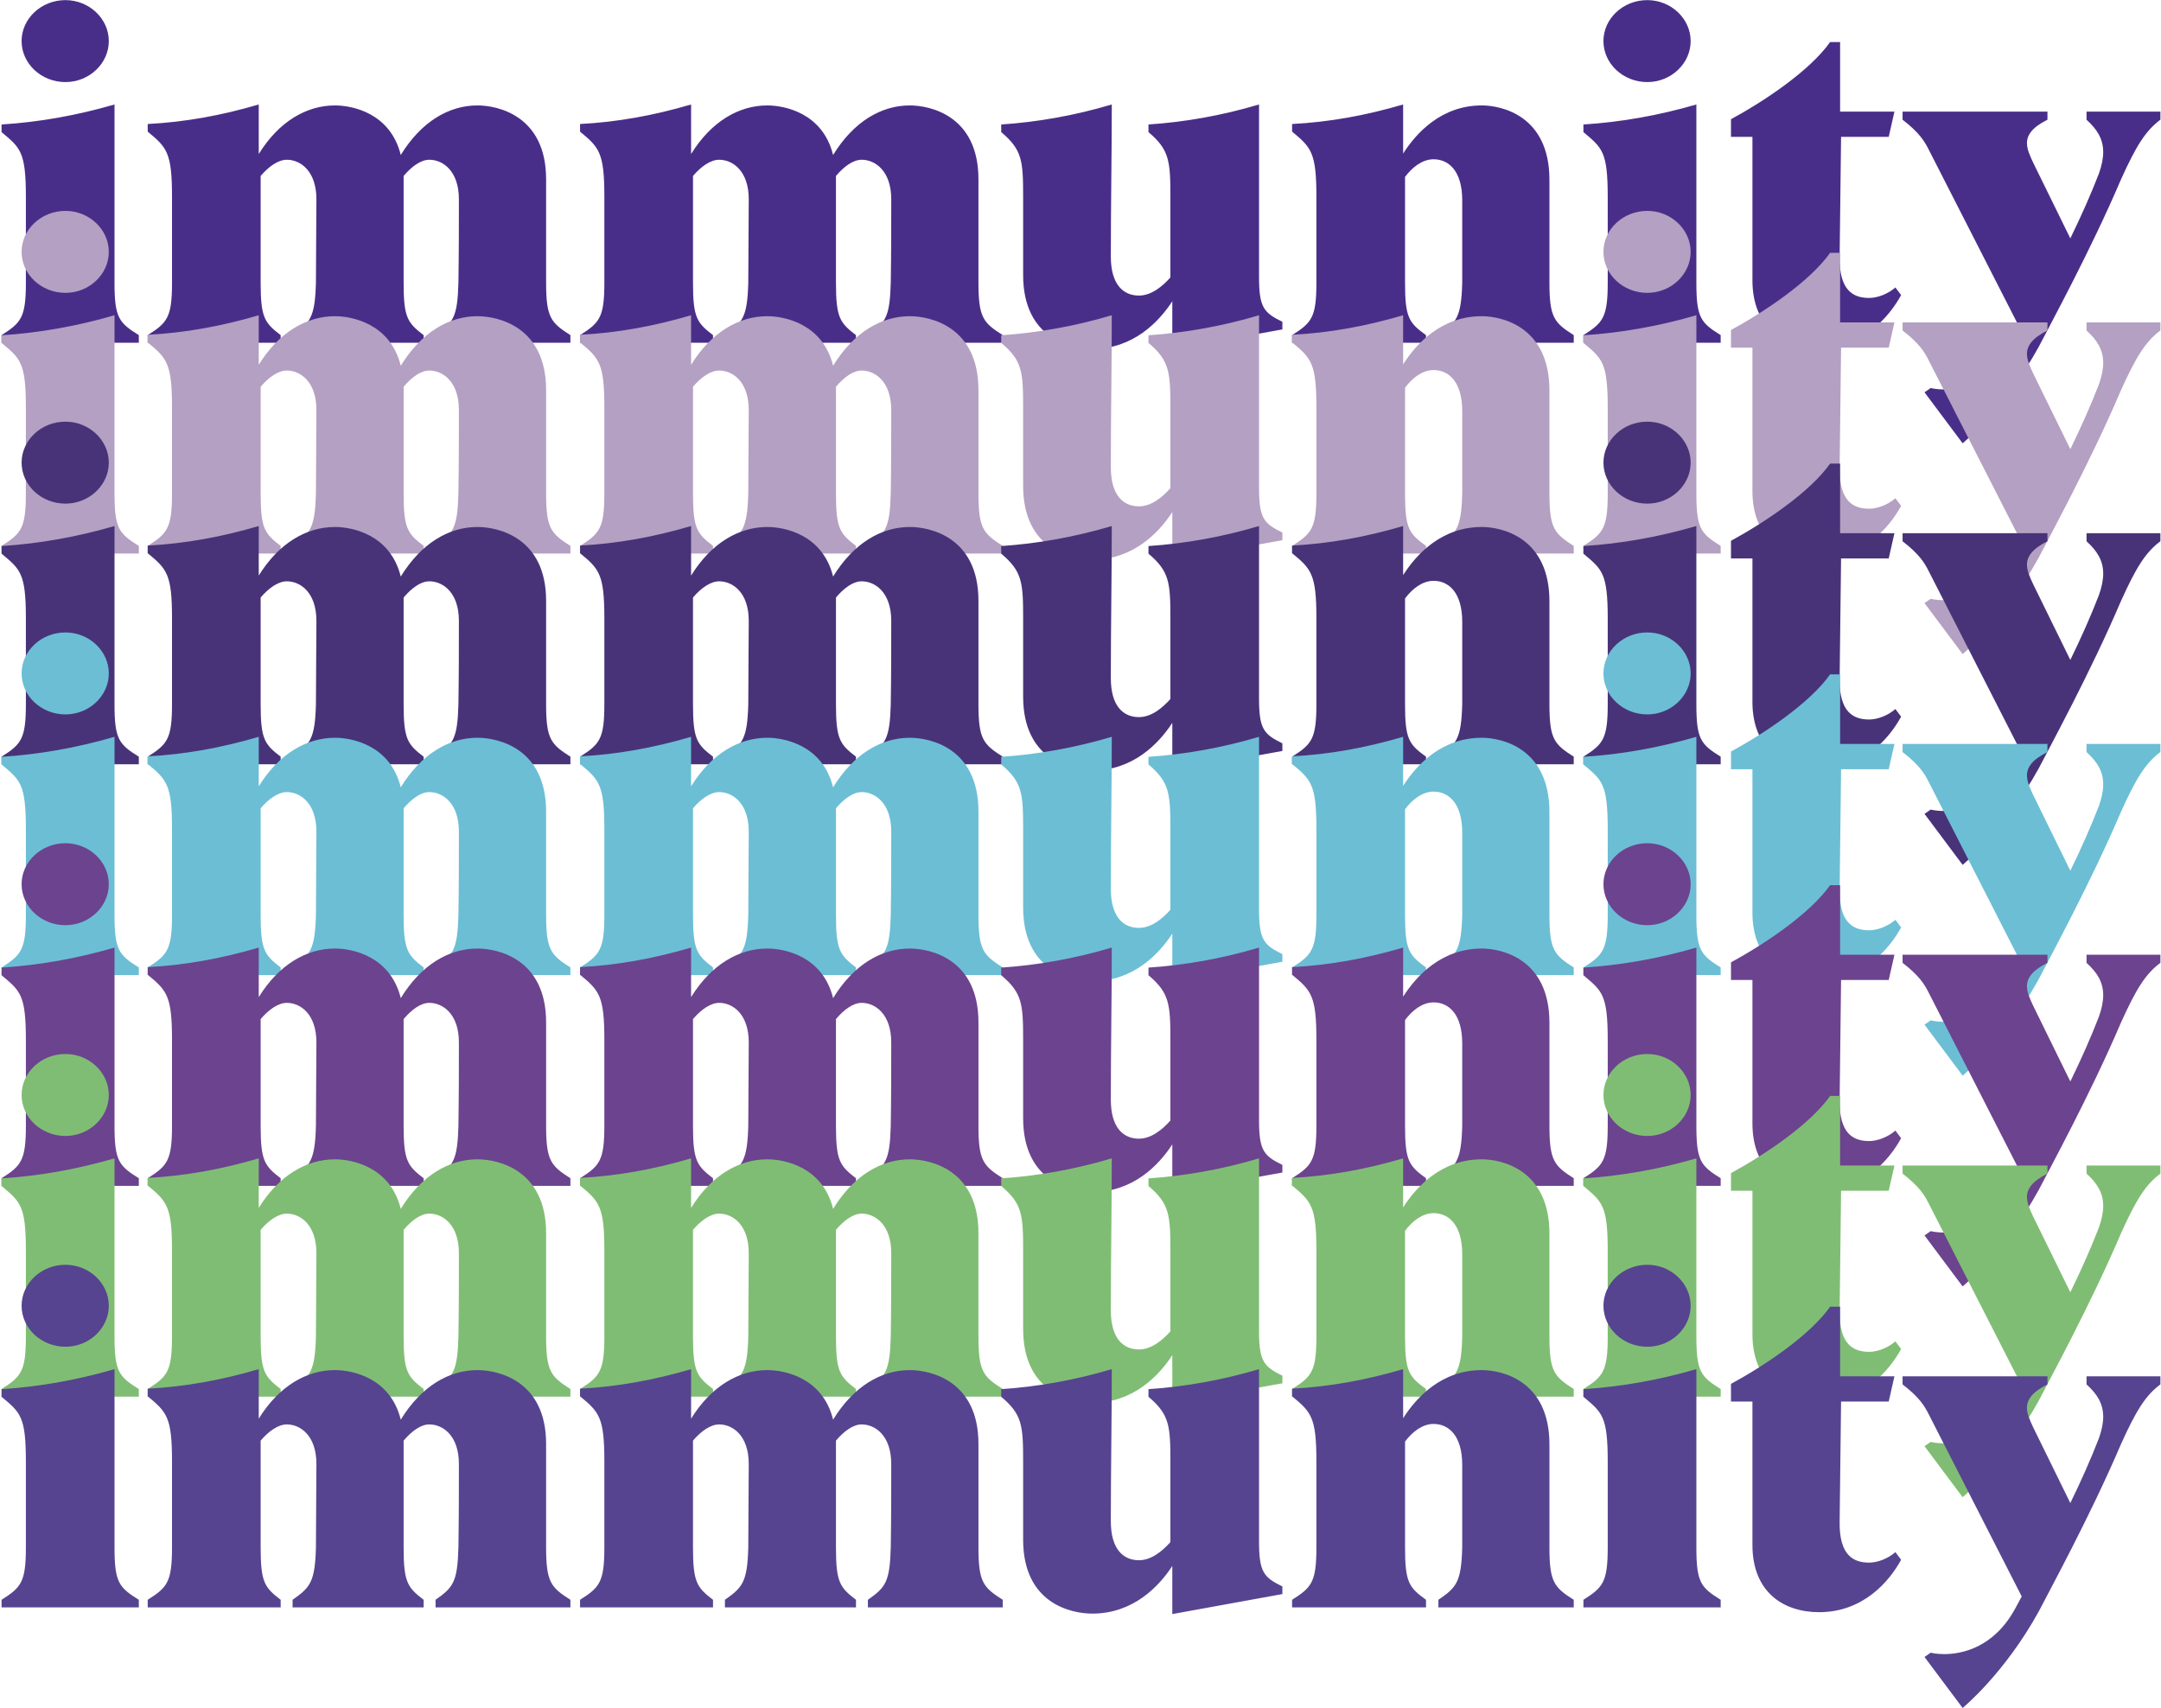
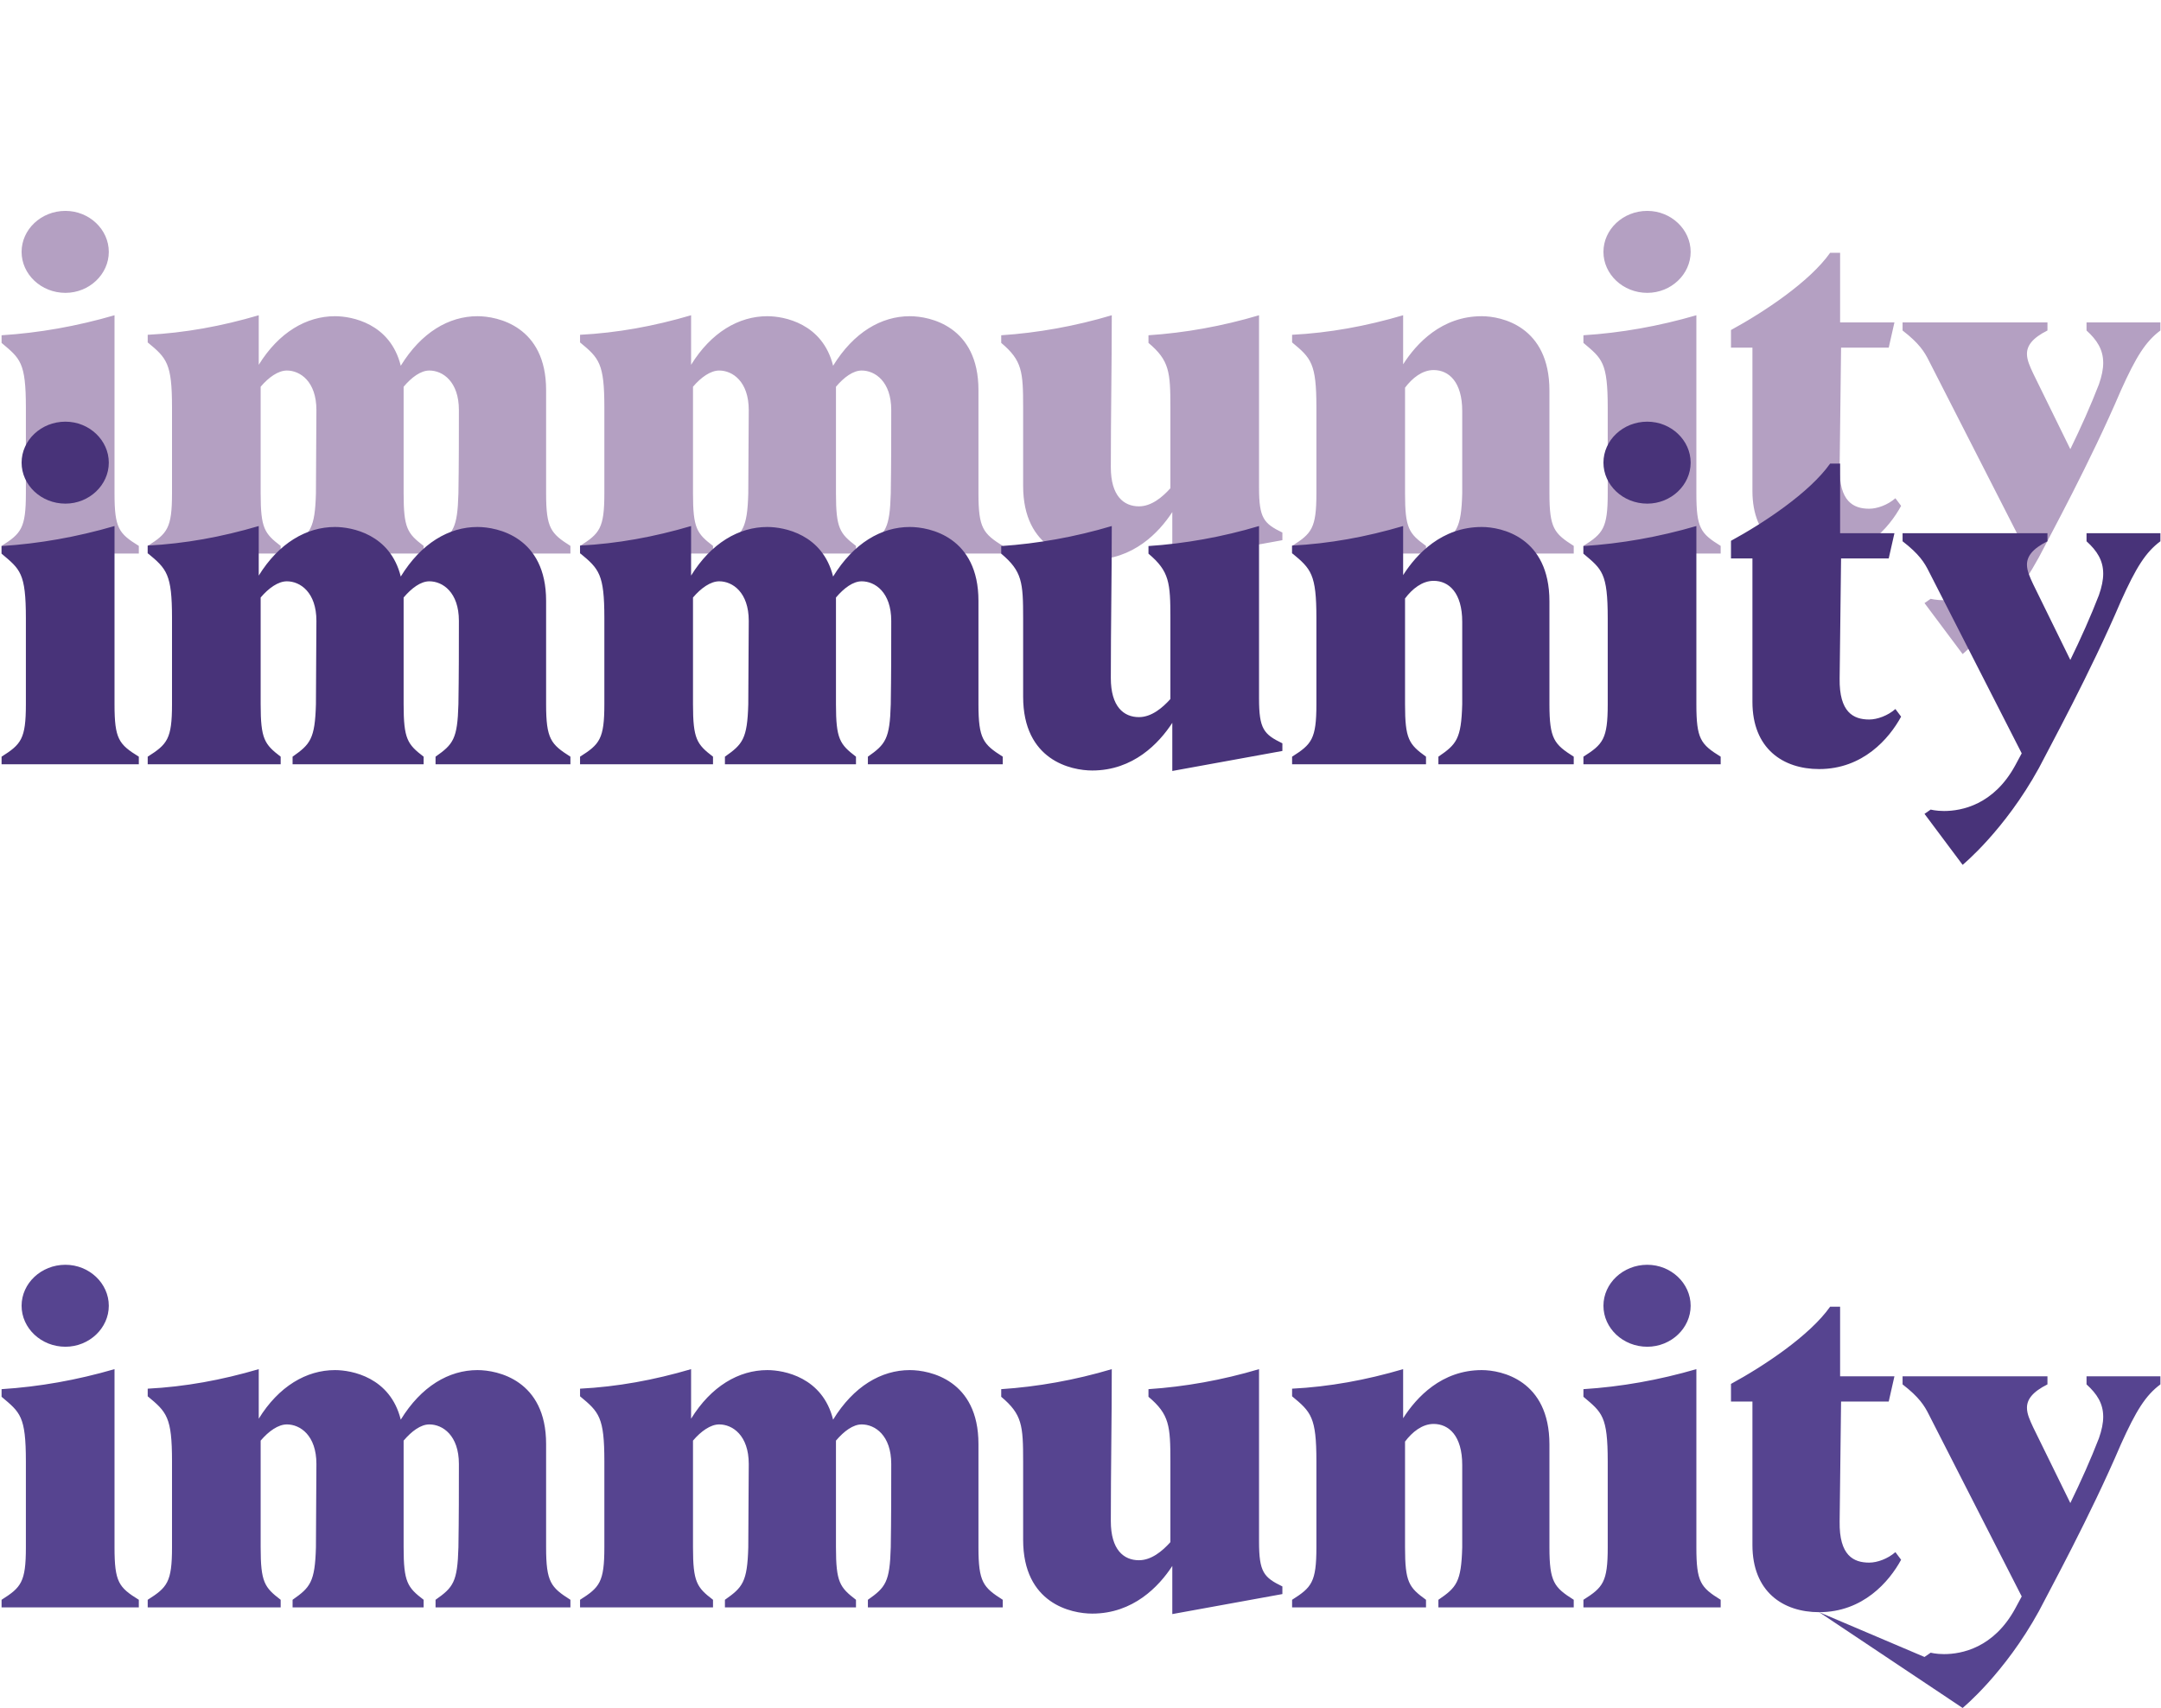
<svg xmlns="http://www.w3.org/2000/svg" width="1179" height="932" viewBox="0 0 1179 932" fill="none">
-   <path d="M0.86 187V182.84C11.52 176.08 14.12 173.22 14.12 154.24V107.44C14.12 82.48 11 80.66 0.86 72.08V67.92C21.4 66.62 41.94 62.98 62.48 57V154.24C62.48 173.22 64.82 176.08 75.74 182.84V187H0.86ZM35.7 44.78C22.44 44.78 11.78 34.64 11.78 22.42C11.78 10.2 22.44 0.06 35.7 0.06C48.7 0.06 59.36 10.2 59.36 22.42C59.36 34.64 48.7 44.78 35.7 44.78ZM80.587 187V182.84C91.247 176.08 93.847 173.22 93.847 154.24V107.18C93.847 83.26 90.987 80.4 80.587 71.82V67.66C100.867 66.62 120.887 62.98 141.167 57V84.04C152.087 66.36 167.167 57.52 182.767 57.52C191.867 57.52 212.927 61.42 218.647 84.56C229.827 66.36 244.907 57.52 260.507 57.52C271.427 57.52 297.947 62.98 297.947 97.82V154.24C297.947 173.22 300.547 176.08 311.207 182.84V187H237.627V182.84C247.247 176.08 249.587 173.22 250.107 154.24C250.367 138.12 250.367 123.04 250.367 108.74C250.367 93.14 241.527 87.16 234.247 87.16C229.567 87.16 224.627 90.8 220.207 96V97.82V154.24C220.207 173.22 222.287 176.08 231.127 182.84V187H159.627V182.84C169.247 176.08 171.847 173.22 172.367 154.24C172.367 138.38 172.627 123.3 172.627 108.74C172.627 93.14 163.787 87.16 156.507 87.16C151.827 87.16 146.627 90.8 142.207 96V154.24C142.207 173.22 144.287 176.08 153.127 182.84V187H80.587ZM316.465 187V182.84C327.125 176.08 329.725 173.22 329.725 154.24V107.18C329.725 83.26 326.865 80.4 316.465 71.82V67.66C336.745 66.62 356.765 62.98 377.045 57V84.04C387.965 66.36 403.045 57.52 418.645 57.52C427.745 57.52 448.805 61.42 454.525 84.56C465.705 66.36 480.785 57.52 496.385 57.52C507.305 57.52 533.825 62.98 533.825 97.82V154.24C533.825 173.22 536.425 176.08 547.085 182.84V187H473.505V182.84C483.125 176.08 485.465 173.22 485.985 154.24C486.245 138.12 486.245 123.04 486.245 108.74C486.245 93.14 477.405 87.16 470.125 87.16C465.445 87.16 460.505 90.8 456.085 96V97.82V154.24C456.085 173.22 458.165 176.08 467.005 182.84V187H395.505V182.84C405.125 176.08 407.725 173.22 408.245 154.24C408.245 138.38 408.505 123.3 408.505 108.74C408.505 93.14 399.665 87.16 392.385 87.16C387.705 87.16 382.505 90.8 378.085 96V154.24C378.085 173.22 380.165 176.08 389.005 182.84V187H316.465ZM639.585 190.64V164.38C632.305 175.56 618.265 190.38 595.905 190.38C584.465 190.38 558.205 184.92 558.205 150.08V107.44C558.205 87.68 557.685 81.7 546.245 72.08V67.92C566.005 66.62 586.545 62.98 606.565 57C606.565 85.6 606.045 111.34 606.045 139.94C606.045 155.54 613.065 161.26 621.385 161.26C628.145 161.26 634.125 156.32 638.545 151.38V107.44C638.545 87.94 638.025 81.7 626.585 72.08V67.92C646.345 66.62 666.885 62.98 686.905 57V151.12C686.905 167.76 689.505 170.62 699.645 175.56V179.72L639.585 190.64ZM704.942 187V182.84C715.602 176.08 718.202 173.22 718.202 154.24V107.18C718.202 83.26 715.342 80.4 704.942 71.82V67.66C725.222 66.62 745.242 62.98 765.522 57V83.78C772.802 72.34 786.582 57.52 808.422 57.52C819.082 57.52 845.342 62.98 845.342 98.08V154.24C845.342 173.22 847.942 176.08 858.602 182.84V187H784.762V182.84C794.642 176.08 797.242 173.22 797.762 154.24V109.26C797.762 93.4 790.482 86.9 782.162 86.9C775.922 86.9 770.462 91.32 766.562 96.52V154.24C766.562 173.22 768.642 176.08 778.002 182.84V187H704.942ZM863.887 187V182.84C874.547 176.08 877.147 173.22 877.147 154.24V107.44C877.147 82.48 874.027 80.66 863.887 72.08V67.92C884.427 66.62 904.967 62.98 925.507 57V154.24C925.507 173.22 927.847 176.08 938.767 182.84V187H863.887ZM898.727 44.78C885.467 44.78 874.807 34.64 874.807 22.42C874.807 10.2 885.467 0.06 898.727 0.06C911.727 0.06 922.387 10.2 922.387 22.42C922.387 34.64 911.727 44.78 898.727 44.78ZM992.494 189.6C972.734 189.6 956.094 178.42 956.094 152.94V74.68H944.394V65.06C962.074 55.44 987.294 38.8 998.474 22.94H1003.93V60.9H1033.57L1030.45 74.68H1004.45L1003.67 140.2C1003.41 158.66 1011.21 162.56 1019.79 162.56C1024.21 162.56 1029.93 160.48 1034.09 156.84L1037.21 161C1030.71 172.96 1016.41 189.6 992.494 189.6ZM1070.77 241.86L1049.97 214.04L1053.35 211.7C1053.35 211.7 1056.21 212.48 1060.63 212.48C1070.25 212.48 1087.67 209.1 1099.37 187.78L1103.01 181.02L1052.31 81.7C1049.97 77.02 1047.11 72.34 1038.01 65.32V60.9H1117.05V65.32C1108.73 69.48 1105.87 73.64 1105.87 78.06C1105.87 81.44 1107.43 84.82 1109.25 88.72L1129.53 130.06C1135.25 118.36 1140.71 106.14 1145.13 94.7C1146.69 90.28 1147.47 86.38 1147.47 83C1147.47 75.72 1144.09 70.52 1138.37 65.32V60.9H1178.67V65.32C1170.61 71.3 1165.41 79.62 1157.09 98.08C1140.45 137.08 1117.83 178.42 1112.37 189.08C1093.65 223.14 1070.77 241.86 1070.77 241.86Z" fill="#492E89" />
  <path d="M0.86 302V297.84C11.52 291.08 14.12 288.22 14.12 269.24V222.44C14.12 197.48 11 195.66 0.86 187.08V182.92C21.4 181.62 41.94 177.98 62.48 172V269.24C62.48 288.22 64.82 291.08 75.74 297.84V302H0.86ZM35.7 159.78C22.44 159.78 11.78 149.64 11.78 137.42C11.78 125.2 22.44 115.06 35.7 115.06C48.7 115.06 59.36 125.2 59.36 137.42C59.36 149.64 48.7 159.78 35.7 159.78ZM80.587 302V297.84C91.247 291.08 93.847 288.22 93.847 269.24V222.18C93.847 198.26 90.987 195.4 80.587 186.82V182.66C100.867 181.62 120.887 177.98 141.167 172V199.04C152.087 181.36 167.167 172.52 182.767 172.52C191.867 172.52 212.927 176.42 218.647 199.56C229.827 181.36 244.907 172.52 260.507 172.52C271.427 172.52 297.947 177.98 297.947 212.82V269.24C297.947 288.22 300.547 291.08 311.207 297.84V302H237.627V297.84C247.247 291.08 249.587 288.22 250.107 269.24C250.367 253.12 250.367 238.04 250.367 223.74C250.367 208.14 241.527 202.16 234.247 202.16C229.567 202.16 224.627 205.8 220.207 211V212.82V269.24C220.207 288.22 222.287 291.08 231.127 297.84V302H159.627V297.84C169.247 291.08 171.847 288.22 172.367 269.24C172.367 253.38 172.627 238.3 172.627 223.74C172.627 208.14 163.787 202.16 156.507 202.16C151.827 202.16 146.627 205.8 142.207 211V269.24C142.207 288.22 144.287 291.08 153.127 297.84V302H80.587ZM316.465 302V297.84C327.125 291.08 329.725 288.22 329.725 269.24V222.18C329.725 198.26 326.865 195.4 316.465 186.82V182.66C336.745 181.62 356.765 177.98 377.045 172V199.04C387.965 181.36 403.045 172.52 418.645 172.52C427.745 172.52 448.805 176.42 454.525 199.56C465.705 181.36 480.785 172.52 496.385 172.52C507.305 172.52 533.825 177.98 533.825 212.82V269.24C533.825 288.22 536.425 291.08 547.085 297.84V302H473.505V297.84C483.125 291.08 485.465 288.22 485.985 269.24C486.245 253.12 486.245 238.04 486.245 223.74C486.245 208.14 477.405 202.16 470.125 202.16C465.445 202.16 460.505 205.8 456.085 211V212.82V269.24C456.085 288.22 458.165 291.08 467.005 297.84V302H395.505V297.84C405.125 291.08 407.725 288.22 408.245 269.24C408.245 253.38 408.505 238.3 408.505 223.74C408.505 208.14 399.665 202.16 392.385 202.16C387.705 202.16 382.505 205.8 378.085 211V269.24C378.085 288.22 380.165 291.08 389.005 297.84V302H316.465ZM639.585 305.64V279.38C632.305 290.56 618.265 305.38 595.905 305.38C584.465 305.38 558.205 299.92 558.205 265.08V222.44C558.205 202.68 557.685 196.7 546.245 187.08V182.92C566.005 181.62 586.545 177.98 606.565 172C606.565 200.6 606.045 226.34 606.045 254.94C606.045 270.54 613.065 276.26 621.385 276.26C628.145 276.26 634.125 271.32 638.545 266.38V222.44C638.545 202.94 638.025 196.7 626.585 187.08V182.92C646.345 181.62 666.885 177.98 686.905 172V266.12C686.905 282.76 689.505 285.62 699.645 290.56V294.72L639.585 305.64ZM704.942 302V297.84C715.602 291.08 718.202 288.22 718.202 269.24V222.18C718.202 198.26 715.342 195.4 704.942 186.82V182.66C725.222 181.62 745.242 177.98 765.522 172V198.78C772.802 187.34 786.582 172.52 808.422 172.52C819.082 172.52 845.342 177.98 845.342 213.08V269.24C845.342 288.22 847.942 291.08 858.602 297.84V302H784.762V297.84C794.642 291.08 797.242 288.22 797.762 269.24V224.26C797.762 208.4 790.482 201.9 782.162 201.9C775.922 201.9 770.462 206.32 766.562 211.52V269.24C766.562 288.22 768.642 291.08 778.002 297.84V302H704.942ZM863.887 302V297.84C874.547 291.08 877.147 288.22 877.147 269.24V222.44C877.147 197.48 874.027 195.66 863.887 187.08V182.92C884.427 181.62 904.967 177.98 925.507 172V269.24C925.507 288.22 927.847 291.08 938.767 297.84V302H863.887ZM898.727 159.78C885.467 159.78 874.807 149.64 874.807 137.42C874.807 125.2 885.467 115.06 898.727 115.06C911.727 115.06 922.387 125.2 922.387 137.42C922.387 149.64 911.727 159.78 898.727 159.78ZM992.494 304.6C972.734 304.6 956.094 293.42 956.094 267.94V189.68H944.394V180.06C962.074 170.44 987.294 153.8 998.474 137.94H1003.93V175.9H1033.57L1030.45 189.68H1004.45L1003.67 255.2C1003.41 273.66 1011.21 277.56 1019.79 277.56C1024.21 277.56 1029.93 275.48 1034.09 271.84L1037.21 276C1030.71 287.96 1016.41 304.6 992.494 304.6ZM1070.77 356.86L1049.97 329.04L1053.35 326.7C1053.35 326.7 1056.21 327.48 1060.63 327.48C1070.25 327.48 1087.67 324.1 1099.37 302.78L1103.01 296.02L1052.31 196.7C1049.97 192.02 1047.11 187.34 1038.01 180.32V175.9H1117.05V180.32C1108.73 184.48 1105.87 188.64 1105.87 193.06C1105.87 196.44 1107.43 199.82 1109.25 203.72L1129.53 245.06C1135.25 233.36 1140.71 221.14 1145.13 209.7C1146.69 205.28 1147.47 201.38 1147.47 198C1147.47 190.72 1144.09 185.52 1138.37 180.32V175.9H1178.67V180.32C1170.61 186.3 1165.41 194.62 1157.09 213.08C1140.45 252.08 1117.83 293.42 1112.37 304.08C1093.65 338.14 1070.77 356.86 1070.77 356.86Z" fill="#B4A0C2" />
  <path d="M0.86 417V412.84C11.52 406.08 14.12 403.22 14.12 384.24V337.44C14.12 312.48 11 310.66 0.86 302.08V297.92C21.4 296.62 41.94 292.98 62.48 287V384.24C62.48 403.22 64.82 406.08 75.74 412.84V417H0.86ZM35.7 274.78C22.44 274.78 11.78 264.64 11.78 252.42C11.78 240.2 22.44 230.06 35.7 230.06C48.7 230.06 59.36 240.2 59.36 252.42C59.36 264.64 48.7 274.78 35.7 274.78ZM80.587 417V412.84C91.247 406.08 93.847 403.22 93.847 384.24V337.18C93.847 313.26 90.987 310.4 80.587 301.82V297.66C100.867 296.62 120.887 292.98 141.167 287V314.04C152.087 296.36 167.167 287.52 182.767 287.52C191.867 287.52 212.927 291.42 218.647 314.56C229.827 296.36 244.907 287.52 260.507 287.52C271.427 287.52 297.947 292.98 297.947 327.82V384.24C297.947 403.22 300.547 406.08 311.207 412.84V417H237.627V412.84C247.247 406.08 249.587 403.22 250.107 384.24C250.367 368.12 250.367 353.04 250.367 338.74C250.367 323.14 241.527 317.16 234.247 317.16C229.567 317.16 224.627 320.8 220.207 326V327.82V384.24C220.207 403.22 222.287 406.08 231.127 412.84V417H159.627V412.84C169.247 406.08 171.847 403.22 172.367 384.24C172.367 368.38 172.627 353.3 172.627 338.74C172.627 323.14 163.787 317.16 156.507 317.16C151.827 317.16 146.627 320.8 142.207 326V384.24C142.207 403.22 144.287 406.08 153.127 412.84V417H80.587ZM316.465 417V412.84C327.125 406.08 329.725 403.22 329.725 384.24V337.18C329.725 313.26 326.865 310.4 316.465 301.82V297.66C336.745 296.62 356.765 292.98 377.045 287V314.04C387.965 296.36 403.045 287.52 418.645 287.52C427.745 287.52 448.805 291.42 454.525 314.56C465.705 296.36 480.785 287.52 496.385 287.52C507.305 287.52 533.825 292.98 533.825 327.82V384.24C533.825 403.22 536.425 406.08 547.085 412.84V417H473.505V412.84C483.125 406.08 485.465 403.22 485.985 384.24C486.245 368.12 486.245 353.04 486.245 338.74C486.245 323.14 477.405 317.16 470.125 317.16C465.445 317.16 460.505 320.8 456.085 326V327.82V384.24C456.085 403.22 458.165 406.08 467.005 412.84V417H395.505V412.84C405.125 406.08 407.725 403.22 408.245 384.24C408.245 368.38 408.505 353.3 408.505 338.74C408.505 323.14 399.665 317.16 392.385 317.16C387.705 317.16 382.505 320.8 378.085 326V384.24C378.085 403.22 380.165 406.08 389.005 412.84V417H316.465ZM639.585 420.64V394.38C632.305 405.56 618.265 420.38 595.905 420.38C584.465 420.38 558.205 414.92 558.205 380.08V337.44C558.205 317.68 557.685 311.7 546.245 302.08V297.92C566.005 296.62 586.545 292.98 606.565 287C606.565 315.6 606.045 341.34 606.045 369.94C606.045 385.54 613.065 391.26 621.385 391.26C628.145 391.26 634.125 386.32 638.545 381.38V337.44C638.545 317.94 638.025 311.7 626.585 302.08V297.92C646.345 296.62 666.885 292.98 686.905 287V381.12C686.905 397.76 689.505 400.62 699.645 405.56V409.72L639.585 420.64ZM704.942 417V412.84C715.602 406.08 718.202 403.22 718.202 384.24V337.18C718.202 313.26 715.342 310.4 704.942 301.82V297.66C725.222 296.62 745.242 292.98 765.522 287V313.78C772.802 302.34 786.582 287.52 808.422 287.52C819.082 287.52 845.342 292.98 845.342 328.08V384.24C845.342 403.22 847.942 406.08 858.602 412.84V417H784.762V412.84C794.642 406.08 797.242 403.22 797.762 384.24V339.26C797.762 323.4 790.482 316.9 782.162 316.9C775.922 316.9 770.462 321.32 766.562 326.52V384.24C766.562 403.22 768.642 406.08 778.002 412.84V417H704.942ZM863.887 417V412.84C874.547 406.08 877.147 403.22 877.147 384.24V337.44C877.147 312.48 874.027 310.66 863.887 302.08V297.92C884.427 296.62 904.967 292.98 925.507 287V384.24C925.507 403.22 927.847 406.08 938.767 412.84V417H863.887ZM898.727 274.78C885.467 274.78 874.807 264.64 874.807 252.42C874.807 240.2 885.467 230.06 898.727 230.06C911.727 230.06 922.387 240.2 922.387 252.42C922.387 264.64 911.727 274.78 898.727 274.78ZM992.494 419.6C972.734 419.6 956.094 408.42 956.094 382.94V304.68H944.394V295.06C962.074 285.44 987.294 268.8 998.474 252.94H1003.93V290.9H1033.57L1030.45 304.68H1004.45L1003.67 370.2C1003.41 388.66 1011.21 392.56 1019.79 392.56C1024.21 392.56 1029.93 390.48 1034.09 386.84L1037.21 391C1030.71 402.96 1016.41 419.6 992.494 419.6ZM1070.77 471.86L1049.97 444.04L1053.35 441.7C1053.35 441.7 1056.21 442.48 1060.63 442.48C1070.25 442.48 1087.67 439.1 1099.37 417.78L1103.01 411.02L1052.31 311.7C1049.97 307.02 1047.11 302.34 1038.01 295.32V290.9H1117.05V295.32C1108.73 299.48 1105.87 303.64 1105.87 308.06C1105.87 311.44 1107.43 314.82 1109.25 318.72L1129.53 360.06C1135.25 348.36 1140.71 336.14 1145.13 324.7C1146.69 320.28 1147.47 316.38 1147.47 313C1147.47 305.72 1144.09 300.52 1138.37 295.32V290.9H1178.67V295.32C1170.61 301.3 1165.41 309.62 1157.09 328.08C1140.45 367.08 1117.83 408.42 1112.37 419.08C1093.65 453.14 1070.77 471.86 1070.77 471.86Z" fill="#483379" />
-   <path d="M0.86 532V527.84C11.52 521.08 14.12 518.22 14.12 499.24V452.44C14.12 427.48 11 425.66 0.86 417.08V412.92C21.4 411.62 41.94 407.98 62.48 402V499.24C62.48 518.22 64.82 521.08 75.74 527.84V532H0.86ZM35.7 389.78C22.44 389.78 11.78 379.64 11.78 367.42C11.78 355.2 22.44 345.06 35.7 345.06C48.7 345.06 59.36 355.2 59.36 367.42C59.36 379.64 48.7 389.78 35.7 389.78ZM80.587 532V527.84C91.247 521.08 93.847 518.22 93.847 499.24V452.18C93.847 428.26 90.987 425.4 80.587 416.82V412.66C100.867 411.62 120.887 407.98 141.167 402V429.04C152.087 411.36 167.167 402.52 182.767 402.52C191.867 402.52 212.927 406.42 218.647 429.56C229.827 411.36 244.907 402.52 260.507 402.52C271.427 402.52 297.947 407.98 297.947 442.82V499.24C297.947 518.22 300.547 521.08 311.207 527.84V532H237.627V527.84C247.247 521.08 249.587 518.22 250.107 499.24C250.367 483.12 250.367 468.04 250.367 453.74C250.367 438.14 241.527 432.16 234.247 432.16C229.567 432.16 224.627 435.8 220.207 441V442.82V499.24C220.207 518.22 222.287 521.08 231.127 527.84V532H159.627V527.84C169.247 521.08 171.847 518.22 172.367 499.24C172.367 483.38 172.627 468.3 172.627 453.74C172.627 438.14 163.787 432.16 156.507 432.16C151.827 432.16 146.627 435.8 142.207 441V499.24C142.207 518.22 144.287 521.08 153.127 527.84V532H80.587ZM316.465 532V527.84C327.125 521.08 329.725 518.22 329.725 499.24V452.18C329.725 428.26 326.865 425.4 316.465 416.82V412.66C336.745 411.62 356.765 407.98 377.045 402V429.04C387.965 411.36 403.045 402.52 418.645 402.52C427.745 402.52 448.805 406.42 454.525 429.56C465.705 411.36 480.785 402.52 496.385 402.52C507.305 402.52 533.825 407.98 533.825 442.82V499.24C533.825 518.22 536.425 521.08 547.085 527.84V532H473.505V527.84C483.125 521.08 485.465 518.22 485.985 499.24C486.245 483.12 486.245 468.04 486.245 453.74C486.245 438.14 477.405 432.16 470.125 432.16C465.445 432.16 460.505 435.8 456.085 441V442.82V499.24C456.085 518.22 458.165 521.08 467.005 527.84V532H395.505V527.84C405.125 521.08 407.725 518.22 408.245 499.24C408.245 483.38 408.505 468.3 408.505 453.74C408.505 438.14 399.665 432.16 392.385 432.16C387.705 432.16 382.505 435.8 378.085 441V499.24C378.085 518.22 380.165 521.08 389.005 527.84V532H316.465ZM639.585 535.64V509.38C632.305 520.56 618.265 535.38 595.905 535.38C584.465 535.38 558.205 529.92 558.205 495.08V452.44C558.205 432.68 557.685 426.7 546.245 417.08V412.92C566.005 411.62 586.545 407.98 606.565 402C606.565 430.6 606.045 456.34 606.045 484.94C606.045 500.54 613.065 506.26 621.385 506.26C628.145 506.26 634.125 501.32 638.545 496.38V452.44C638.545 432.94 638.025 426.7 626.585 417.08V412.92C646.345 411.62 666.885 407.98 686.905 402V496.12C686.905 512.76 689.505 515.62 699.645 520.56V524.72L639.585 535.64ZM704.942 532V527.84C715.602 521.08 718.202 518.22 718.202 499.24V452.18C718.202 428.26 715.342 425.4 704.942 416.82V412.66C725.222 411.62 745.242 407.98 765.522 402V428.78C772.802 417.34 786.582 402.52 808.422 402.52C819.082 402.52 845.342 407.98 845.342 443.08V499.24C845.342 518.22 847.942 521.08 858.602 527.84V532H784.762V527.84C794.642 521.08 797.242 518.22 797.762 499.24V454.26C797.762 438.4 790.482 431.9 782.162 431.9C775.922 431.9 770.462 436.32 766.562 441.52V499.24C766.562 518.22 768.642 521.08 778.002 527.84V532H704.942ZM863.887 532V527.84C874.547 521.08 877.147 518.22 877.147 499.24V452.44C877.147 427.48 874.027 425.66 863.887 417.08V412.92C884.427 411.62 904.967 407.98 925.507 402V499.24C925.507 518.22 927.847 521.08 938.767 527.84V532H863.887ZM898.727 389.78C885.467 389.78 874.807 379.64 874.807 367.42C874.807 355.2 885.467 345.06 898.727 345.06C911.727 345.06 922.387 355.2 922.387 367.42C922.387 379.64 911.727 389.78 898.727 389.78ZM992.494 534.6C972.734 534.6 956.094 523.42 956.094 497.94V419.68H944.394V410.06C962.074 400.44 987.294 383.8 998.474 367.94H1003.93V405.9H1033.57L1030.45 419.68H1004.45L1003.67 485.2C1003.41 503.66 1011.21 507.56 1019.79 507.56C1024.21 507.56 1029.93 505.48 1034.09 501.84L1037.21 506C1030.71 517.96 1016.41 534.6 992.494 534.6ZM1070.77 586.86L1049.97 559.04L1053.35 556.7C1053.35 556.7 1056.21 557.48 1060.63 557.48C1070.25 557.48 1087.67 554.1 1099.37 532.78L1103.01 526.02L1052.31 426.7C1049.97 422.02 1047.11 417.34 1038.01 410.32V405.9H1117.05V410.32C1108.73 414.48 1105.87 418.64 1105.87 423.06C1105.87 426.44 1107.43 429.82 1109.25 433.72L1129.53 475.06C1135.25 463.36 1140.71 451.14 1145.13 439.7C1146.69 435.28 1147.47 431.38 1147.47 428C1147.47 420.72 1144.09 415.52 1138.37 410.32V405.9H1178.67V410.32C1170.61 416.3 1165.41 424.62 1157.09 443.08C1140.45 482.08 1117.83 523.42 1112.37 534.08C1093.65 568.14 1070.77 586.86 1070.77 586.86Z" fill="#6CBED4" />
-   <path d="M0.86 647V642.84C11.52 636.08 14.12 633.22 14.12 614.24V567.44C14.12 542.48 11 540.66 0.86 532.08V527.92C21.4 526.62 41.94 522.98 62.48 517V614.24C62.48 633.22 64.82 636.08 75.74 642.84V647H0.86ZM35.7 504.78C22.44 504.78 11.78 494.64 11.78 482.42C11.78 470.2 22.44 460.06 35.7 460.06C48.7 460.06 59.36 470.2 59.36 482.42C59.36 494.64 48.7 504.78 35.7 504.78ZM80.587 647V642.84C91.247 636.08 93.847 633.22 93.847 614.24V567.18C93.847 543.26 90.987 540.4 80.587 531.82V527.66C100.867 526.62 120.887 522.98 141.167 517V544.04C152.087 526.36 167.167 517.52 182.767 517.52C191.867 517.52 212.927 521.42 218.647 544.56C229.827 526.36 244.907 517.52 260.507 517.52C271.427 517.52 297.947 522.98 297.947 557.82V614.24C297.947 633.22 300.547 636.08 311.207 642.84V647H237.627V642.84C247.247 636.08 249.587 633.22 250.107 614.24C250.367 598.12 250.367 583.04 250.367 568.74C250.367 553.14 241.527 547.16 234.247 547.16C229.567 547.16 224.627 550.8 220.207 556V557.82V614.24C220.207 633.22 222.287 636.08 231.127 642.84V647H159.627V642.84C169.247 636.08 171.847 633.22 172.367 614.24C172.367 598.38 172.627 583.3 172.627 568.74C172.627 553.14 163.787 547.16 156.507 547.16C151.827 547.16 146.627 550.8 142.207 556V614.24C142.207 633.22 144.287 636.08 153.127 642.84V647H80.587ZM316.465 647V642.84C327.125 636.08 329.725 633.22 329.725 614.24V567.18C329.725 543.26 326.865 540.4 316.465 531.82V527.66C336.745 526.62 356.765 522.98 377.045 517V544.04C387.965 526.36 403.045 517.52 418.645 517.52C427.745 517.52 448.805 521.42 454.525 544.56C465.705 526.36 480.785 517.52 496.385 517.52C507.305 517.52 533.825 522.98 533.825 557.82V614.24C533.825 633.22 536.425 636.08 547.085 642.84V647H473.505V642.84C483.125 636.08 485.465 633.22 485.985 614.24C486.245 598.12 486.245 583.04 486.245 568.74C486.245 553.14 477.405 547.16 470.125 547.16C465.445 547.16 460.505 550.8 456.085 556V557.82V614.24C456.085 633.22 458.165 636.08 467.005 642.84V647H395.505V642.84C405.125 636.08 407.725 633.22 408.245 614.24C408.245 598.38 408.505 583.3 408.505 568.74C408.505 553.14 399.665 547.16 392.385 547.16C387.705 547.16 382.505 550.8 378.085 556V614.24C378.085 633.22 380.165 636.08 389.005 642.84V647H316.465ZM639.585 650.64V624.38C632.305 635.56 618.265 650.38 595.905 650.38C584.465 650.38 558.205 644.92 558.205 610.08V567.44C558.205 547.68 557.685 541.7 546.245 532.08V527.92C566.005 526.62 586.545 522.98 606.565 517C606.565 545.6 606.045 571.34 606.045 599.94C606.045 615.54 613.065 621.26 621.385 621.26C628.145 621.26 634.125 616.32 638.545 611.38V567.44C638.545 547.94 638.025 541.7 626.585 532.08V527.92C646.345 526.62 666.885 522.98 686.905 517V611.12C686.905 627.76 689.505 630.62 699.645 635.56V639.72L639.585 650.64ZM704.942 647V642.84C715.602 636.08 718.202 633.22 718.202 614.24V567.18C718.202 543.26 715.342 540.4 704.942 531.82V527.66C725.222 526.62 745.242 522.98 765.522 517V543.78C772.802 532.34 786.582 517.52 808.422 517.52C819.082 517.52 845.342 522.98 845.342 558.08V614.24C845.342 633.22 847.942 636.08 858.602 642.84V647H784.762V642.84C794.642 636.08 797.242 633.22 797.762 614.24V569.26C797.762 553.4 790.482 546.9 782.162 546.9C775.922 546.9 770.462 551.32 766.562 556.52V614.24C766.562 633.22 768.642 636.08 778.002 642.84V647H704.942ZM863.887 647V642.84C874.547 636.08 877.147 633.22 877.147 614.24V567.44C877.147 542.48 874.027 540.66 863.887 532.08V527.92C884.427 526.62 904.967 522.98 925.507 517V614.24C925.507 633.22 927.847 636.08 938.767 642.84V647H863.887ZM898.727 504.78C885.467 504.78 874.807 494.64 874.807 482.42C874.807 470.2 885.467 460.06 898.727 460.06C911.727 460.06 922.387 470.2 922.387 482.42C922.387 494.64 911.727 504.78 898.727 504.78ZM992.494 649.6C972.734 649.6 956.094 638.42 956.094 612.94V534.68H944.394V525.06C962.074 515.44 987.294 498.8 998.474 482.94H1003.93V520.9H1033.57L1030.45 534.68H1004.45L1003.67 600.2C1003.41 618.66 1011.21 622.56 1019.79 622.56C1024.21 622.56 1029.93 620.48 1034.09 616.84L1037.21 621C1030.71 632.96 1016.41 649.6 992.494 649.6ZM1070.77 701.86L1049.97 674.04L1053.35 671.7C1053.35 671.7 1056.21 672.48 1060.63 672.48C1070.25 672.48 1087.67 669.1 1099.37 647.78L1103.01 641.02L1052.31 541.7C1049.97 537.02 1047.11 532.34 1038.01 525.32V520.9H1117.05V525.32C1108.73 529.48 1105.87 533.64 1105.87 538.06C1105.87 541.44 1107.43 544.82 1109.25 548.72L1129.53 590.06C1135.25 578.36 1140.71 566.14 1145.13 554.7C1146.69 550.28 1147.47 546.38 1147.47 543C1147.47 535.72 1144.09 530.52 1138.37 525.32V520.9H1178.67V525.32C1170.61 531.3 1165.41 539.62 1157.09 558.08C1140.45 597.08 1117.83 638.42 1112.37 649.08C1093.65 683.14 1070.77 701.86 1070.77 701.86Z" fill="#6C438E" />
-   <path d="M0.86 762V757.84C11.52 751.08 14.12 748.22 14.12 729.24V682.44C14.12 657.48 11 655.66 0.86 647.08V642.92C21.4 641.62 41.94 637.98 62.48 632V729.24C62.48 748.22 64.82 751.08 75.74 757.84V762H0.86ZM35.7 619.78C22.44 619.78 11.78 609.64 11.78 597.42C11.78 585.2 22.44 575.06 35.7 575.06C48.7 575.06 59.36 585.2 59.36 597.42C59.36 609.64 48.7 619.78 35.7 619.78ZM80.587 762V757.84C91.247 751.08 93.847 748.22 93.847 729.24V682.18C93.847 658.26 90.987 655.4 80.587 646.82V642.66C100.867 641.62 120.887 637.98 141.167 632V659.04C152.087 641.36 167.167 632.52 182.767 632.52C191.867 632.52 212.927 636.42 218.647 659.56C229.827 641.36 244.907 632.52 260.507 632.52C271.427 632.52 297.947 637.98 297.947 672.82V729.24C297.947 748.22 300.547 751.08 311.207 757.84V762H237.627V757.84C247.247 751.08 249.587 748.22 250.107 729.24C250.367 713.12 250.367 698.04 250.367 683.74C250.367 668.14 241.527 662.16 234.247 662.16C229.567 662.16 224.627 665.8 220.207 671V672.82V729.24C220.207 748.22 222.287 751.08 231.127 757.84V762H159.627V757.84C169.247 751.08 171.847 748.22 172.367 729.24C172.367 713.38 172.627 698.3 172.627 683.74C172.627 668.14 163.787 662.16 156.507 662.16C151.827 662.16 146.627 665.8 142.207 671V729.24C142.207 748.22 144.287 751.08 153.127 757.84V762H80.587ZM316.465 762V757.84C327.125 751.08 329.725 748.22 329.725 729.24V682.18C329.725 658.26 326.865 655.4 316.465 646.82V642.66C336.745 641.62 356.765 637.98 377.045 632V659.04C387.965 641.36 403.045 632.52 418.645 632.52C427.745 632.52 448.805 636.42 454.525 659.56C465.705 641.36 480.785 632.52 496.385 632.52C507.305 632.52 533.825 637.98 533.825 672.82V729.24C533.825 748.22 536.425 751.08 547.085 757.84V762H473.505V757.84C483.125 751.08 485.465 748.22 485.985 729.24C486.245 713.12 486.245 698.04 486.245 683.74C486.245 668.14 477.405 662.16 470.125 662.16C465.445 662.16 460.505 665.8 456.085 671V672.82V729.24C456.085 748.22 458.165 751.08 467.005 757.84V762H395.505V757.84C405.125 751.08 407.725 748.22 408.245 729.24C408.245 713.38 408.505 698.3 408.505 683.74C408.505 668.14 399.665 662.16 392.385 662.16C387.705 662.16 382.505 665.8 378.085 671V729.24C378.085 748.22 380.165 751.08 389.005 757.84V762H316.465ZM639.585 765.64V739.38C632.305 750.56 618.265 765.38 595.905 765.38C584.465 765.38 558.205 759.92 558.205 725.08V682.44C558.205 662.68 557.685 656.7 546.245 647.08V642.92C566.005 641.62 586.545 637.98 606.565 632C606.565 660.6 606.045 686.34 606.045 714.94C606.045 730.54 613.065 736.26 621.385 736.26C628.145 736.26 634.125 731.32 638.545 726.38V682.44C638.545 662.94 638.025 656.7 626.585 647.08V642.92C646.345 641.62 666.885 637.98 686.905 632V726.12C686.905 742.76 689.505 745.62 699.645 750.56V754.72L639.585 765.64ZM704.942 762V757.84C715.602 751.08 718.202 748.22 718.202 729.24V682.18C718.202 658.26 715.342 655.4 704.942 646.82V642.66C725.222 641.62 745.242 637.98 765.522 632V658.78C772.802 647.34 786.582 632.52 808.422 632.52C819.082 632.52 845.342 637.98 845.342 673.08V729.24C845.342 748.22 847.942 751.08 858.602 757.84V762H784.762V757.84C794.642 751.08 797.242 748.22 797.762 729.24V684.26C797.762 668.4 790.482 661.9 782.162 661.9C775.922 661.9 770.462 666.32 766.562 671.52V729.24C766.562 748.22 768.642 751.08 778.002 757.84V762H704.942ZM863.887 762V757.84C874.547 751.08 877.147 748.22 877.147 729.24V682.44C877.147 657.48 874.027 655.66 863.887 647.08V642.92C884.427 641.62 904.967 637.98 925.507 632V729.24C925.507 748.22 927.847 751.08 938.767 757.84V762H863.887ZM898.727 619.78C885.467 619.78 874.807 609.64 874.807 597.42C874.807 585.2 885.467 575.06 898.727 575.06C911.727 575.06 922.387 585.2 922.387 597.42C922.387 609.64 911.727 619.78 898.727 619.78ZM992.494 764.6C972.734 764.6 956.094 753.42 956.094 727.94V649.68H944.394V640.06C962.074 630.44 987.294 613.8 998.474 597.94H1003.93V635.9H1033.57L1030.45 649.68H1004.45L1003.67 715.2C1003.41 733.66 1011.21 737.56 1019.79 737.56C1024.21 737.56 1029.93 735.48 1034.09 731.84L1037.21 736C1030.71 747.96 1016.41 764.6 992.494 764.6ZM1070.77 816.86L1049.97 789.04L1053.35 786.7C1053.35 786.7 1056.21 787.48 1060.63 787.48C1070.25 787.48 1087.67 784.1 1099.37 762.78L1103.01 756.02L1052.31 656.7C1049.97 652.02 1047.11 647.34 1038.01 640.32V635.9H1117.05V640.32C1108.73 644.48 1105.87 648.64 1105.87 653.06C1105.87 656.44 1107.43 659.82 1109.25 663.72L1129.53 705.06C1135.25 693.36 1140.71 681.14 1145.13 669.7C1146.69 665.28 1147.47 661.38 1147.47 658C1147.47 650.72 1144.09 645.52 1138.37 640.32V635.9H1178.67V640.32C1170.61 646.3 1165.41 654.62 1157.09 673.08C1140.45 712.08 1117.83 753.42 1112.37 764.08C1093.65 798.14 1070.77 816.86 1070.77 816.86Z" fill="#80BD74" />
-   <path d="M0.86 877V872.84C11.52 866.08 14.12 863.22 14.12 844.24V797.44C14.12 772.48 11 770.66 0.86 762.08V757.92C21.4 756.62 41.94 752.98 62.48 747V844.24C62.48 863.22 64.82 866.08 75.74 872.84V877H0.86ZM35.7 734.78C22.44 734.78 11.78 724.64 11.78 712.42C11.78 700.2 22.44 690.06 35.7 690.06C48.7 690.06 59.36 700.2 59.36 712.42C59.36 724.64 48.7 734.78 35.7 734.78ZM80.587 877V872.84C91.247 866.08 93.847 863.22 93.847 844.24V797.18C93.847 773.26 90.987 770.4 80.587 761.82V757.66C100.867 756.62 120.887 752.98 141.167 747V774.04C152.087 756.36 167.167 747.52 182.767 747.52C191.867 747.52 212.927 751.42 218.647 774.56C229.827 756.36 244.907 747.52 260.507 747.52C271.427 747.52 297.947 752.98 297.947 787.82V844.24C297.947 863.22 300.547 866.08 311.207 872.84V877H237.627V872.84C247.247 866.08 249.587 863.22 250.107 844.24C250.367 828.12 250.367 813.04 250.367 798.74C250.367 783.14 241.527 777.16 234.247 777.16C229.567 777.16 224.627 780.8 220.207 786V787.82V844.24C220.207 863.22 222.287 866.08 231.127 872.84V877H159.627V872.84C169.247 866.08 171.847 863.22 172.367 844.24C172.367 828.38 172.627 813.3 172.627 798.74C172.627 783.14 163.787 777.16 156.507 777.16C151.827 777.16 146.627 780.8 142.207 786V844.24C142.207 863.22 144.287 866.08 153.127 872.84V877H80.587ZM316.465 877V872.84C327.125 866.08 329.725 863.22 329.725 844.24V797.18C329.725 773.26 326.865 770.4 316.465 761.82V757.66C336.745 756.62 356.765 752.98 377.045 747V774.04C387.965 756.36 403.045 747.52 418.645 747.52C427.745 747.52 448.805 751.42 454.525 774.56C465.705 756.36 480.785 747.52 496.385 747.52C507.305 747.52 533.825 752.98 533.825 787.82V844.24C533.825 863.22 536.425 866.08 547.085 872.84V877H473.505V872.84C483.125 866.08 485.465 863.22 485.985 844.24C486.245 828.12 486.245 813.04 486.245 798.74C486.245 783.14 477.405 777.16 470.125 777.16C465.445 777.16 460.505 780.8 456.085 786V787.82V844.24C456.085 863.22 458.165 866.08 467.005 872.84V877H395.505V872.84C405.125 866.08 407.725 863.22 408.245 844.24C408.245 828.38 408.505 813.3 408.505 798.74C408.505 783.14 399.665 777.16 392.385 777.16C387.705 777.16 382.505 780.8 378.085 786V844.24C378.085 863.22 380.165 866.08 389.005 872.84V877H316.465ZM639.585 880.64V854.38C632.305 865.56 618.265 880.38 595.905 880.38C584.465 880.38 558.205 874.92 558.205 840.08V797.44C558.205 777.68 557.685 771.7 546.245 762.08V757.92C566.005 756.62 586.545 752.98 606.565 747C606.565 775.6 606.045 801.34 606.045 829.94C606.045 845.54 613.065 851.26 621.385 851.26C628.145 851.26 634.125 846.32 638.545 841.38V797.44C638.545 777.94 638.025 771.7 626.585 762.08V757.92C646.345 756.62 666.885 752.98 686.905 747V841.12C686.905 857.76 689.505 860.62 699.645 865.56V869.72L639.585 880.64ZM704.942 877V872.84C715.602 866.08 718.202 863.22 718.202 844.24V797.18C718.202 773.26 715.342 770.4 704.942 761.82V757.66C725.222 756.62 745.242 752.98 765.522 747V773.78C772.802 762.34 786.582 747.52 808.422 747.52C819.082 747.52 845.342 752.98 845.342 788.08V844.24C845.342 863.22 847.942 866.08 858.602 872.84V877H784.762V872.84C794.642 866.08 797.242 863.22 797.762 844.24V799.26C797.762 783.4 790.482 776.9 782.162 776.9C775.922 776.9 770.462 781.32 766.562 786.52V844.24C766.562 863.22 768.642 866.08 778.002 872.84V877H704.942ZM863.887 877V872.84C874.547 866.08 877.147 863.22 877.147 844.24V797.44C877.147 772.48 874.027 770.66 863.887 762.08V757.92C884.427 756.62 904.967 752.98 925.507 747V844.24C925.507 863.22 927.847 866.08 938.767 872.84V877H863.887ZM898.727 734.78C885.467 734.78 874.807 724.64 874.807 712.42C874.807 700.2 885.467 690.06 898.727 690.06C911.727 690.06 922.387 700.2 922.387 712.42C922.387 724.64 911.727 734.78 898.727 734.78ZM992.494 879.6C972.734 879.6 956.094 868.42 956.094 842.94V764.68H944.394V755.06C962.074 745.44 987.294 728.8 998.474 712.94H1003.93V750.9H1033.57L1030.45 764.68H1004.45L1003.67 830.2C1003.41 848.66 1011.21 852.56 1019.79 852.56C1024.21 852.56 1029.93 850.48 1034.09 846.84L1037.21 851C1030.71 862.96 1016.41 879.6 992.494 879.6ZM1070.77 931.86L1049.97 904.04L1053.35 901.7C1053.35 901.7 1056.21 902.48 1060.63 902.48C1070.25 902.48 1087.67 899.1 1099.37 877.78L1103.01 871.02L1052.31 771.7C1049.97 767.02 1047.11 762.34 1038.01 755.32V750.9H1117.05V755.32C1108.73 759.48 1105.87 763.64 1105.87 768.06C1105.87 771.44 1107.43 774.82 1109.25 778.72L1129.53 820.06C1135.25 808.36 1140.71 796.14 1145.13 784.7C1146.69 780.28 1147.47 776.38 1147.47 773C1147.47 765.72 1144.09 760.52 1138.37 755.32V750.9H1178.67V755.32C1170.61 761.3 1165.41 769.62 1157.09 788.08C1140.45 827.08 1117.83 868.42 1112.37 879.08C1093.65 913.14 1070.77 931.86 1070.77 931.86Z" fill="#564490" />
+   <path d="M0.86 877V872.84C11.52 866.08 14.12 863.22 14.12 844.24V797.44C14.12 772.48 11 770.66 0.86 762.08V757.92C21.4 756.62 41.94 752.98 62.48 747V844.24C62.48 863.22 64.82 866.08 75.74 872.84V877H0.86ZM35.7 734.78C22.44 734.78 11.78 724.64 11.78 712.42C11.78 700.2 22.44 690.06 35.7 690.06C48.7 690.06 59.36 700.2 59.36 712.42C59.36 724.64 48.7 734.78 35.7 734.78ZM80.587 877V872.84C91.247 866.08 93.847 863.22 93.847 844.24V797.18C93.847 773.26 90.987 770.4 80.587 761.82V757.66C100.867 756.62 120.887 752.98 141.167 747V774.04C152.087 756.36 167.167 747.52 182.767 747.52C191.867 747.52 212.927 751.42 218.647 774.56C229.827 756.36 244.907 747.52 260.507 747.52C271.427 747.52 297.947 752.98 297.947 787.82V844.24C297.947 863.22 300.547 866.08 311.207 872.84V877H237.627V872.84C247.247 866.08 249.587 863.22 250.107 844.24C250.367 828.12 250.367 813.04 250.367 798.74C250.367 783.14 241.527 777.16 234.247 777.16C229.567 777.16 224.627 780.8 220.207 786V787.82V844.24C220.207 863.22 222.287 866.08 231.127 872.84V877H159.627V872.84C169.247 866.08 171.847 863.22 172.367 844.24C172.367 828.38 172.627 813.3 172.627 798.74C172.627 783.14 163.787 777.16 156.507 777.16C151.827 777.16 146.627 780.8 142.207 786V844.24C142.207 863.22 144.287 866.08 153.127 872.84V877H80.587ZM316.465 877V872.84C327.125 866.08 329.725 863.22 329.725 844.24V797.18C329.725 773.26 326.865 770.4 316.465 761.82V757.66C336.745 756.62 356.765 752.98 377.045 747V774.04C387.965 756.36 403.045 747.52 418.645 747.52C427.745 747.52 448.805 751.42 454.525 774.56C465.705 756.36 480.785 747.52 496.385 747.52C507.305 747.52 533.825 752.98 533.825 787.82V844.24C533.825 863.22 536.425 866.08 547.085 872.84V877H473.505V872.84C483.125 866.08 485.465 863.22 485.985 844.24C486.245 828.12 486.245 813.04 486.245 798.74C486.245 783.14 477.405 777.16 470.125 777.16C465.445 777.16 460.505 780.8 456.085 786V787.82V844.24C456.085 863.22 458.165 866.08 467.005 872.84V877H395.505V872.84C405.125 866.08 407.725 863.22 408.245 844.24C408.245 828.38 408.505 813.3 408.505 798.74C408.505 783.14 399.665 777.16 392.385 777.16C387.705 777.16 382.505 780.8 378.085 786V844.24C378.085 863.22 380.165 866.08 389.005 872.84V877H316.465ZM639.585 880.64V854.38C632.305 865.56 618.265 880.38 595.905 880.38C584.465 880.38 558.205 874.92 558.205 840.08V797.44C558.205 777.68 557.685 771.7 546.245 762.08V757.92C566.005 756.62 586.545 752.98 606.565 747C606.565 775.6 606.045 801.34 606.045 829.94C606.045 845.54 613.065 851.26 621.385 851.26C628.145 851.26 634.125 846.32 638.545 841.38V797.44C638.545 777.94 638.025 771.7 626.585 762.08V757.92C646.345 756.62 666.885 752.98 686.905 747V841.12C686.905 857.76 689.505 860.62 699.645 865.56V869.72L639.585 880.64ZM704.942 877V872.84C715.602 866.08 718.202 863.22 718.202 844.24V797.18C718.202 773.26 715.342 770.4 704.942 761.82V757.66C725.222 756.62 745.242 752.98 765.522 747V773.78C772.802 762.34 786.582 747.52 808.422 747.52C819.082 747.52 845.342 752.98 845.342 788.08V844.24C845.342 863.22 847.942 866.08 858.602 872.84V877H784.762V872.84C794.642 866.08 797.242 863.22 797.762 844.24V799.26C797.762 783.4 790.482 776.9 782.162 776.9C775.922 776.9 770.462 781.32 766.562 786.52V844.24C766.562 863.22 768.642 866.08 778.002 872.84V877H704.942ZM863.887 877V872.84C874.547 866.08 877.147 863.22 877.147 844.24V797.44C877.147 772.48 874.027 770.66 863.887 762.08V757.92C884.427 756.62 904.967 752.98 925.507 747V844.24C925.507 863.22 927.847 866.08 938.767 872.84V877H863.887ZM898.727 734.78C885.467 734.78 874.807 724.64 874.807 712.42C874.807 700.2 885.467 690.06 898.727 690.06C911.727 690.06 922.387 700.2 922.387 712.42C922.387 724.64 911.727 734.78 898.727 734.78ZM992.494 879.6C972.734 879.6 956.094 868.42 956.094 842.94V764.68H944.394V755.06C962.074 745.44 987.294 728.8 998.474 712.94H1003.93V750.9H1033.57L1030.45 764.68H1004.45L1003.67 830.2C1003.41 848.66 1011.21 852.56 1019.79 852.56C1024.21 852.56 1029.93 850.48 1034.09 846.84L1037.21 851C1030.71 862.96 1016.41 879.6 992.494 879.6ZL1049.97 904.04L1053.35 901.7C1053.35 901.7 1056.21 902.48 1060.63 902.48C1070.25 902.48 1087.67 899.1 1099.37 877.78L1103.01 871.02L1052.31 771.7C1049.97 767.02 1047.11 762.34 1038.01 755.32V750.9H1117.05V755.32C1108.73 759.48 1105.87 763.64 1105.87 768.06C1105.87 771.44 1107.43 774.82 1109.25 778.72L1129.53 820.06C1135.25 808.36 1140.71 796.14 1145.13 784.7C1146.69 780.28 1147.47 776.38 1147.47 773C1147.47 765.72 1144.09 760.52 1138.37 755.32V750.9H1178.67V755.32C1170.61 761.3 1165.41 769.62 1157.09 788.08C1140.45 827.08 1117.83 868.42 1112.37 879.08C1093.65 913.14 1070.77 931.86 1070.77 931.86Z" fill="#564490" />
</svg>